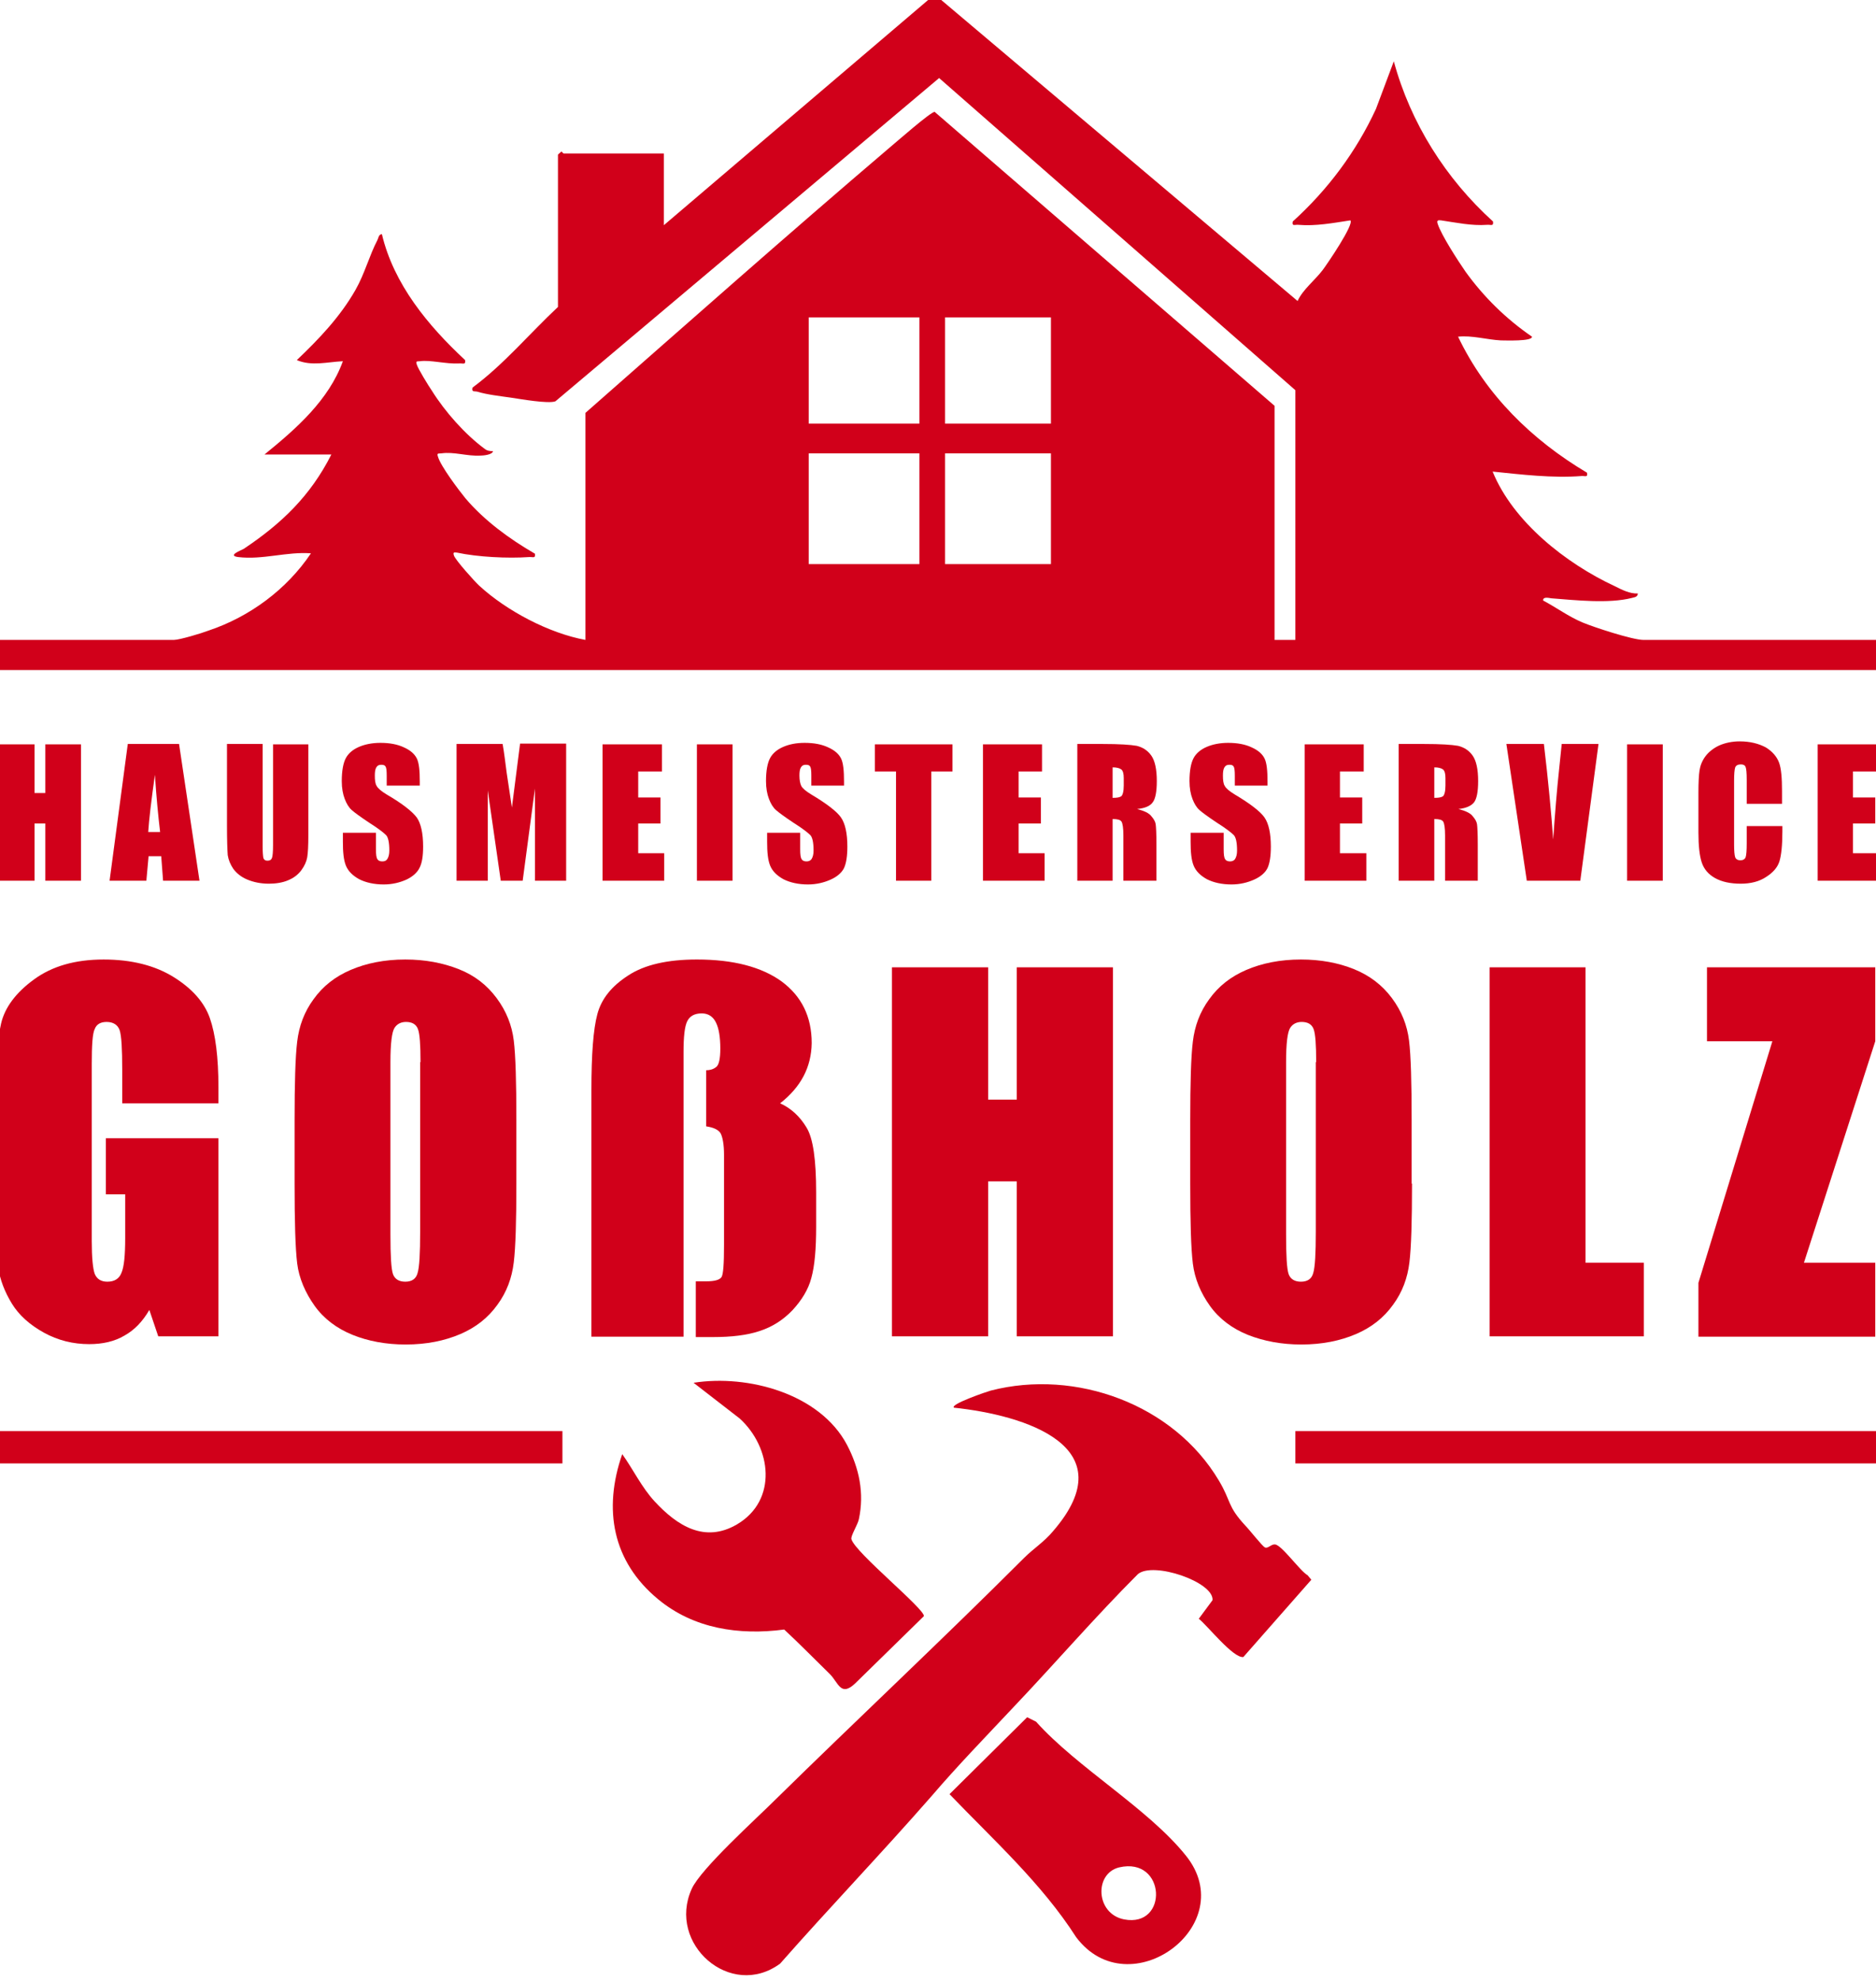
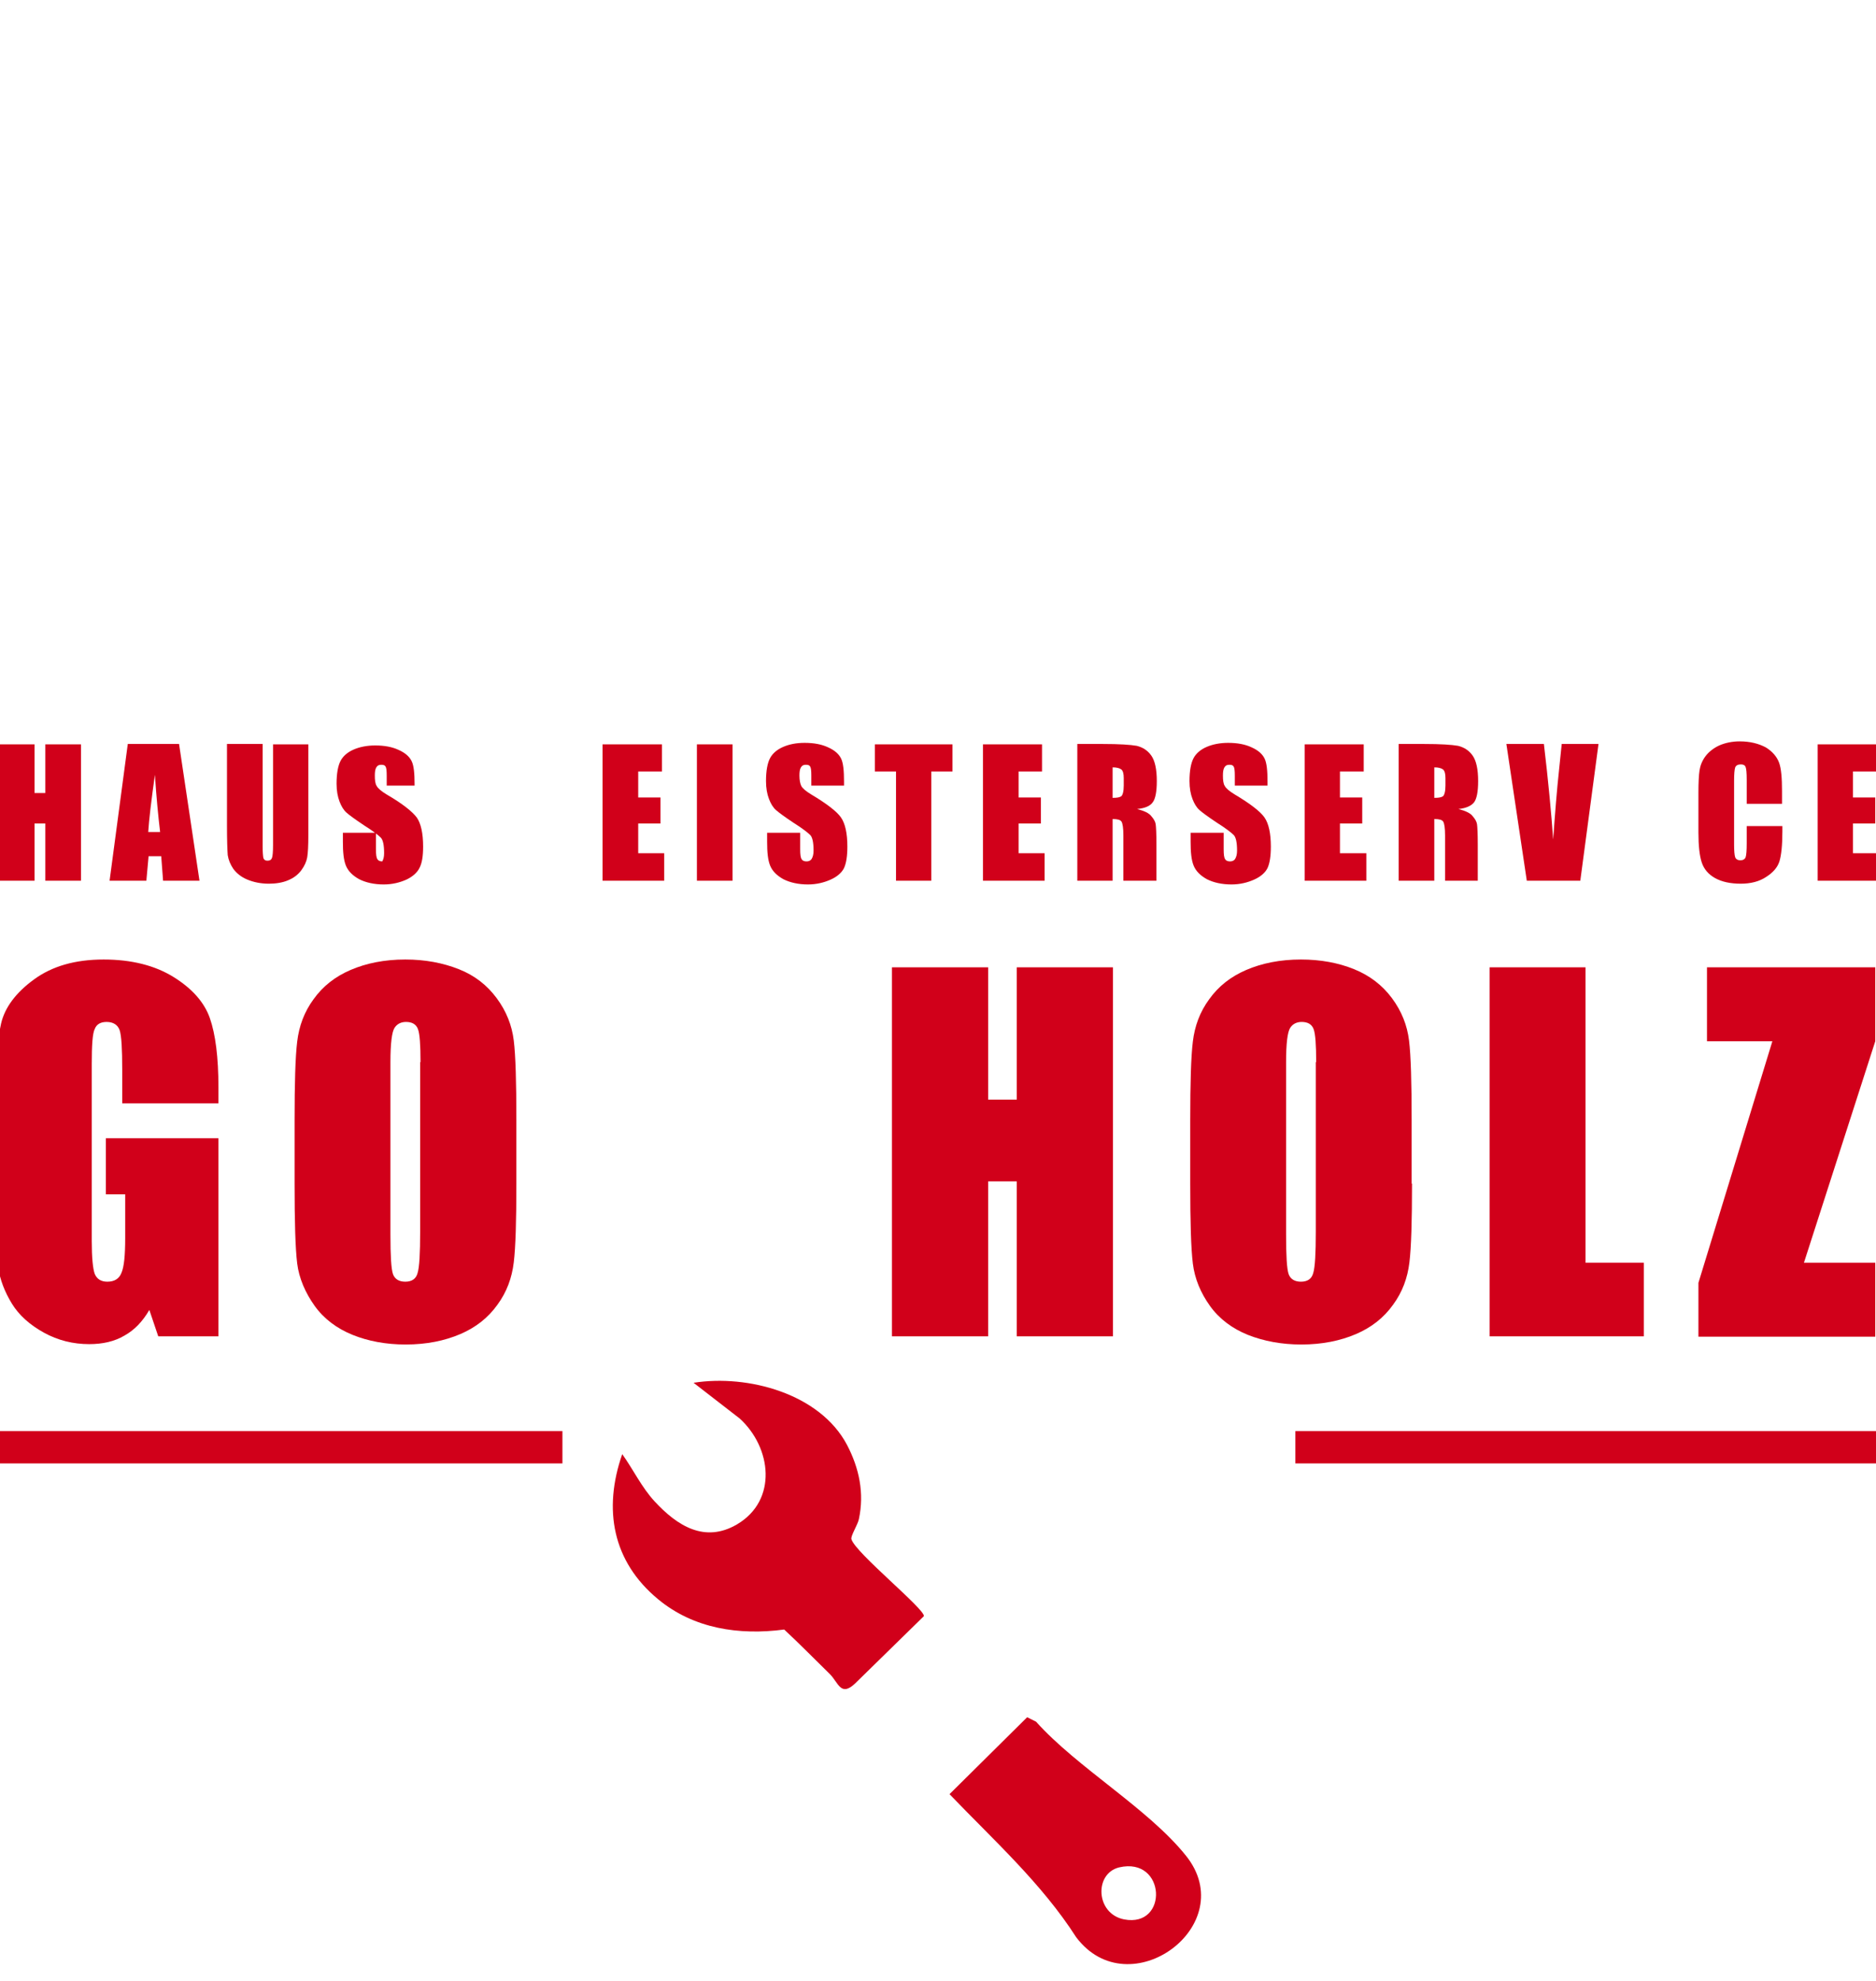
<svg xmlns="http://www.w3.org/2000/svg" version="1.0" id="Ebene_1" x="0px" y="0px" viewBox="0 0 505 533" style="enable-background:new 0 0 505 533;" xml:space="preserve">
  <style type="text/css">
	.st0{fill:#D1001A;}
</style>
  <g>
-     <path class="st0" d="M282.9,122h-28.5v29.8h28.5V122z M247.5,122h-29.8v29.8h29.8V122z M282.9,85.4h-28.5V114h28.5V85.4z    M247.5,85.4h-29.8V114h29.8V85.4z M178.7,60.6l72.9-62.1l97.7,82.5c1.4-3.1,4.7-5.6,6.8-8.4c1.2-1.6,8.5-12.3,7.4-13.3   c-4.6,0.7-9.3,1.6-14,1.2c-0.9-0.1-1.8,0.5-1.5-0.9c9.4-8.5,17.1-18.8,22.4-30.3l4.8-12.8c4.5,16.6,14,31.6,26.7,43.1   c0.2,1.4-0.6,0.8-1.6,0.9c-4.2,0.3-8.3-0.6-12.4-1.2c-0.8-0.1-1.2,0-0.9,0.9c1,3.1,5.5,10,7.5,12.9c4.9,6.8,10.9,12.7,17.9,17.5   c0.1,1.3-7.1,1-8.4,1c-3.8-0.2-7.7-1.4-11.5-1c7.5,15.7,19.9,27.8,34.7,36.6c0.3,1.4-0.6,0.8-1.5,0.9c-7.8,0.6-16.1-0.4-23.9-1.2   c5.5,13.5,19.7,24.7,32.8,30.8c2,1,4.1,2.1,6.3,2c-0.1,1-0.9,1-1.6,1.2c-6.3,1.6-15.2,0.6-21.7,0.1c-0.7-0.1-2.3-0.5-2.2,0.6   c3.6,1.9,6.8,4.3,10.6,5.9c3.1,1.3,13.5,4.7,16.4,4.7H505v8.1H0v-8.1h46.8c1.5,0,7.5-1.8,9.3-2.5c11.1-3.7,21.1-11.1,27.6-20.8   c-6.5-0.5-13,1.8-19.6,1c-3-0.4,0.8-1.8,1.5-2.2c10.2-6.8,18-14.3,23.6-25.4h-18c8.5-6.9,17.3-14.6,21.1-25.1   c-4.2,0.2-8.4,1.4-12.4-0.3c6-5.7,11.7-11.7,15.8-18.9c2.5-4.4,3.7-9.2,5.9-13.4c0.3-0.6,0.3-1.5,1.2-1.6   c3.2,13.5,12.4,24.6,22.4,33.9c0.2,1.4-0.6,0.8-1.6,0.9c-3.5,0.2-7.8-1-10.5-0.6c-0.7,0.1-1.3-0.2-0.9,0.9c0.3,1.1,3.2,5.8,4.1,7.1   c3.5,5.6,8.9,11.7,14.2,15.6c0.6,0.5,1.4,0.6,2.2,0.6c-0.1,1-2.7,1.2-3.4,1.2c-3.6,0.2-7.1-1.1-10.5-0.6c-0.7,0.1-1.3-0.2-0.9,0.9   c0.7,2.5,5.6,9,7.4,11.2c5.1,6,11.8,10.9,18.7,14.9c0.2,1.4-0.6,0.8-1.6,0.9c-5.7,0.4-13.8,0-19.4-1.2c-0.8-0.1-1.1-0.1-0.8,0.8   c0.4,1.2,5.5,6.9,6.8,8.1c7.4,6.8,18.8,12.8,28.6,14.6v-61.1c27.2-23.9,54.3-47.9,81.9-71.4c1.7-1.4,11-9.6,12.1-9.6l91.5,79.1v63   h5.6V105l-95.9-84L149.5,108c-2,0.7-9.3-0.6-12-1c-2.8-0.4-6.4-0.8-9-1.6c-0.8-0.2-1.6,0.2-1.3-1.1c8.5-6.3,15.3-14.5,23-21.7v-41   l0.9-0.8c0.2,0,0.5,0.5,0.6,0.5h27V60.6z" />
-     <path class="st0" d="M352,423.9l1,1.2l-18.3,20.8c-2.7,0.4-9.7-8.5-12-10.3l3.7-5c0.4-4.9-16-10.5-20.1-7   c-11.5,11.5-22.1,23.8-33.3,35.6c-7.7,8.2-15.1,15.8-22.3,24.2c-13.3,15.2-27.3,29.8-40.7,45c-13.3,9.8-30.5-5.3-23.8-20.1   c2.4-5.4,17.5-19,22.5-24c22.2-21.8,45-43.1,67-65.1c2.4-2.4,5.4-4.3,7.8-7.2c19.7-22.8-7.7-31.2-26.7-33.2   c-1.2-0.9,9.1-4.4,9.9-4.6c22.9-5.9,49.2,3.7,61.4,24.2c3.4,5.7,2.2,6.8,7.1,12.1c1.1,1.1,4.6,5.6,5.3,5.9c0.8,0.4,1.7-0.9,2.7-0.8   C345,415.7,349.9,422.7,352,423.9" />
    <path class="st0" d="M167.5,391.3c3,4.2,5.2,8.9,8.7,12.7c6.1,6.6,13.5,11.3,22.2,6.2c11-6.5,9.3-20.7,0.7-28.5l-12.4-9.6   c14.6-2.3,34,2.9,41.3,16.7c3.3,6.3,4.7,13,3.2,20c-0.3,1.5-2.3,4.6-2,5.4c1,3.6,19.8,18.8,19.5,20.7L230.2,453   c-3.9,3.7-4.5-0.2-6.8-2.5c-4.1-4-8.1-8.1-12.3-12c-12.1,1.6-24.4-0.2-34-8.2C164.9,420.2,162.3,406.2,167.5,391.3" />
    <path class="st0" d="M301.3,502.5c-6.8,1.6-6.4,12.5,1.3,14C314.6,518.8,313.9,499.6,301.3,502.5 M276.5,462.1l2.4,1.2   c11.1,12.4,30.1,23.3,40.3,36c15.1,18.7-15.2,41-29.5,22c-9.3-14.5-22.2-26.1-34.1-38.5L276.5,462.1z" />
  </g>
  <rect x="348.7" y="385.1" class="st0" width="156.3" height="8.7" />
  <rect x="0" y="385.1" class="st0" width="151.4" height="8.7" />
  <g>
    <path class="st0" d="M58.8,296.9H32.9v-9c0-5.7-0.2-9.2-0.7-10.7c-0.5-1.4-1.7-2.2-3.5-2.2c-1.6,0-2.7,0.6-3.2,1.9   c-0.6,1.2-0.8,4.4-0.8,9.4V334c0,4.4,0.3,7.4,0.8,8.8c0.6,1.4,1.7,2.1,3.4,2.1c1.9,0,3.2-0.8,3.8-2.4c0.7-1.6,1-4.7,1-9.3v-11.8   h-5.2v-15.1h30.3v53.3H42.6l-2.4-7.1c-1.8,3.1-4,5.4-6.7,6.9c-2.7,1.6-5.9,2.3-9.5,2.3c-4.3,0-8.4-1-12.2-3.1   c-3.8-2.1-6.7-4.7-8.6-7.8c-1.9-3.1-3.2-6.4-3.7-9.8c-0.5-3.4-0.7-8.5-0.7-15.4v-29.5c0-9.5,0.5-16.4,1.5-20.7   c1-4.3,4-8.3,8.8-11.8c4.9-3.6,11.1-5.4,18.8-5.4c7.5,0,13.8,1.6,18.8,4.7c5,3.1,8.3,6.8,9.8,11.1c1.5,4.3,2.3,10.5,2.3,18.6V296.9   z" />
    <path class="st0" d="M113.2,285.8c0-4.6-0.2-7.6-0.7-8.9c-0.5-1.3-1.6-1.9-3.2-1.9c-1.3,0-2.4,0.5-3.1,1.6   c-0.7,1.1-1.1,4.1-1.1,9.2v46.4c0,5.7,0.2,9.3,0.7,10.7c0.5,1.3,1.6,2,3.3,2c1.8,0,2.9-0.8,3.3-2.3c0.5-1.6,0.7-5.3,0.7-11.1V285.8   z M139,318.5c0,10-0.2,17.1-0.7,21.2c-0.5,4.2-1.9,8-4.4,11.4c-2.5,3.5-5.8,6.1-10,7.9c-4.2,1.8-9.1,2.8-14.7,2.8   c-5.3,0-10.1-0.9-14.3-2.6s-7.7-4.3-10.2-7.8S80.5,344,80,340c-0.5-4.1-0.7-11.2-0.7-21.5v-17c0-10,0.2-17.1,0.7-21.2   c0.5-4.2,1.9-8,4.4-11.4c2.5-3.5,5.8-6.1,10-7.9c4.2-1.8,9.1-2.8,14.7-2.8c5.3,0,10.1,0.9,14.4,2.6s7.6,4.3,10.2,7.8   c2.6,3.5,4.1,7.3,4.6,11.4c0.5,4.1,0.7,11.2,0.7,21.5V318.5z" />
-     <path class="st0" d="M210,296.9c2.9,1.3,5.3,3.5,7.1,6.5c1.8,2.9,2.6,8.8,2.6,17.5v9.2c0,6-0.4,10.6-1.3,13.8   c-0.8,3.1-2.6,6-5.1,8.7c-2.6,2.7-5.5,4.5-8.9,5.6c-3.3,1.1-7.5,1.6-12.4,1.6h-4.7v-15h2.8c2.3,0,3.6-0.4,4.1-1.1   c0.5-0.7,0.7-3.6,0.7-8.7v-24.3c0-2.8-0.4-4.7-0.9-5.7c-0.6-1-1.9-1.6-3.9-1.9v-15.1c0.9,0,1.8-0.2,2.6-0.8c0.8-0.5,1.2-2.2,1.2-5   c0-3.2-0.4-5.5-1.2-7.1c-0.8-1.6-2.1-2.4-3.8-2.4c-1.9,0-3.2,0.7-3.9,2.1c-0.7,1.4-1,4.2-1,8.3v76.6h-24.8v-66.3   c0-9.6,0.5-16.4,1.6-20.5c1.1-4.1,3.8-7.5,8.3-10.4c4.4-2.9,10.6-4.3,18.5-4.3c9.8,0,17.4,2,22.8,5.9c5.4,4,8.1,9.5,8.1,16.6   C218.4,287.2,215.6,292.5,210,296.9" />
  </g>
  <polygon class="st0" points="299.6,260.3 299.6,359.6 273.7,359.6 273.7,317.9 266,317.9 266,359.6 240.1,359.6 240.1,260.3   266,260.3 266,295.9 273.7,295.9 273.7,260.3 " />
  <g>
    <path class="st0" d="M354.3,285.8c0-4.6-0.2-7.6-0.7-8.9c-0.5-1.3-1.6-1.9-3.2-1.9c-1.3,0-2.4,0.5-3.1,1.6   c-0.7,1.1-1.1,4.1-1.1,9.2v46.4c0,5.7,0.2,9.3,0.7,10.7c0.5,1.3,1.6,2,3.3,2c1.8,0,2.9-0.8,3.3-2.3c0.5-1.6,0.7-5.3,0.7-11.1V285.8   z M380.1,318.5c0,10-0.2,17.1-0.7,21.2c-0.5,4.2-1.9,8-4.4,11.4c-2.5,3.5-5.8,6.1-10,7.9c-4.2,1.8-9.1,2.8-14.7,2.8   c-5.3,0-10.1-0.9-14.4-2.6c-4.2-1.7-7.7-4.3-10.2-7.8s-4.1-7.3-4.6-11.4s-0.7-11.2-0.7-21.5v-17c0-10,0.2-17.1,0.7-21.2   c0.5-4.2,1.9-8,4.4-11.4c2.5-3.5,5.8-6.1,10-7.9c4.2-1.8,9.1-2.8,14.7-2.8c5.3,0,10.1,0.9,14.3,2.6c4.2,1.7,7.6,4.3,10.2,7.8   c2.6,3.5,4.1,7.3,4.6,11.4c0.5,4.1,0.7,11.2,0.7,21.5V318.5z" />
  </g>
  <polygon class="st0" points="426.8,260.3 426.8,339.8 442.5,339.8 442.5,359.6 401,359.6 401,260.3 " />
  <polygon class="st0" points="459.5,260.3 459.5,280.2 477.1,280.2 457.2,345.2 457.2,359.7 504.8,359.7 504.8,339.8 485.6,339.8   504.8,280.2 504.8,260.3 " />
  <polygon class="st0" points="12.2,200.3 12.2,213.4 9.3,213.4 9.3,200.3 -0.3,200.3 -0.3,237 9.3,237 9.3,221.6 12.2,221.6   12.2,237 21.8,237 21.8,200.3 " />
  <g>
    <path class="st0" d="M43.1,223.9c-0.5-4.2-1-9.3-1.4-15.4c-1,7.1-1.6,12.2-1.8,15.4H43.1z M48.2,200.2l5.5,36.8h-9.8l-0.5-6.6h-3.4   l-0.6,6.6h-9.9l4.9-36.8H48.2z" />
    <path class="st0" d="M83,200.2v24.6c0,2.8-0.1,4.7-0.3,5.9c-0.2,1.1-0.7,2.3-1.6,3.5c-0.9,1.2-2.1,2.1-3.6,2.7   c-1.4,0.6-3.2,0.9-5.1,0.9c-2.2,0-4.1-0.4-5.8-1.1c-1.7-0.7-2.9-1.7-3.8-2.9c-0.8-1.2-1.3-2.4-1.5-3.7c-0.1-1.3-0.2-4-0.2-8.1   v-21.8h9.6v27.6c0,1.6,0.1,2.6,0.2,3.1c0.2,0.5,0.5,0.7,1.1,0.7c0.6,0,1-0.2,1.2-0.7c0.2-0.5,0.3-1.7,0.3-3.5v-27.1H83z" />
-     <path class="st0" d="M113,211.4h-8.9v-2.7c0-1.3-0.1-2.1-0.3-2.4c-0.2-0.4-0.6-0.5-1.2-0.5c-0.6,0-1,0.2-1.3,0.7   c-0.3,0.5-0.4,1.2-0.4,2.2c0,1.2,0.1,2.2,0.5,2.8c0.3,0.6,1.2,1.4,2.7,2.3c4.3,2.5,6.9,4.6,8.1,6.2c1.1,1.6,1.7,4.2,1.7,7.8   c0,2.6-0.3,4.5-1,5.8c-0.6,1.2-1.8,2.3-3.5,3.1c-1.8,0.8-3.8,1.3-6.1,1.3c-2.6,0-4.8-0.5-6.6-1.4c-1.8-1-3-2.2-3.6-3.7   c-0.6-1.5-0.8-3.6-0.8-6.4v-2.4h8.9v4.4c0,1.4,0.1,2.3,0.4,2.7c0.2,0.4,0.7,0.6,1.3,0.6c0.7,0,1.1-0.2,1.4-0.7   c0.3-0.5,0.5-1.2,0.5-2.2c0-2.2-0.3-3.6-0.9-4.2s-2.1-1.8-4.5-3.3c-2.4-1.6-3.9-2.7-4.7-3.4c-0.8-0.7-1.4-1.7-1.9-3   c-0.5-1.3-0.8-2.9-0.8-4.8c0-2.8,0.4-4.9,1.1-6.2c0.7-1.3,1.9-2.3,3.5-3c1.6-0.7,3.6-1.1,5.8-1.1c2.5,0,4.6,0.4,6.3,1.2   c1.8,0.8,2.9,1.8,3.5,3c0.6,1.2,0.8,3.3,0.8,6.2V211.4z" />
-     <path class="st0" d="M152.4,200.2V237H144v-24.8l-3.3,24.8h-5.9l-3.5-24.3V237h-8.4v-36.8h12.4c0.4,2.2,0.7,4.8,1.1,7.8l1.4,9.3   l2.2-17.2H152.4z" />
+     <path class="st0" d="M113,211.4h-8.9v-2.7c0-1.3-0.1-2.1-0.3-2.4c-0.2-0.4-0.6-0.5-1.2-0.5c-0.6,0-1,0.2-1.3,0.7   c-0.3,0.5-0.4,1.2-0.4,2.2c0,1.2,0.1,2.2,0.5,2.8c0.3,0.6,1.2,1.4,2.7,2.3c4.3,2.5,6.9,4.6,8.1,6.2c1.1,1.6,1.7,4.2,1.7,7.8   c0,2.6-0.3,4.5-1,5.8c-0.6,1.2-1.8,2.3-3.5,3.1c-1.8,0.8-3.8,1.3-6.1,1.3c-2.6,0-4.8-0.5-6.6-1.4c-1.8-1-3-2.2-3.6-3.7   c-0.6-1.5-0.8-3.6-0.8-6.4v-2.4h8.9v4.4c0,1.4,0.1,2.3,0.4,2.7c0.2,0.4,0.7,0.6,1.3,0.6c0.3-0.5,0.5-1.2,0.5-2.2c0-2.2-0.3-3.6-0.9-4.2s-2.1-1.8-4.5-3.3c-2.4-1.6-3.9-2.7-4.7-3.4c-0.8-0.7-1.4-1.7-1.9-3   c-0.5-1.3-0.8-2.9-0.8-4.8c0-2.8,0.4-4.9,1.1-6.2c0.7-1.3,1.9-2.3,3.5-3c1.6-0.7,3.6-1.1,5.8-1.1c2.5,0,4.6,0.4,6.3,1.2   c1.8,0.8,2.9,1.8,3.5,3c0.6,1.2,0.8,3.3,0.8,6.2V211.4z" />
  </g>
  <polygon class="st0" points="162.2,200.3 162.2,237 178.8,237 178.8,229.6 171.8,229.6 171.8,221.6 177.8,221.6 177.8,214.6   171.8,214.6 171.8,207.6 178.2,207.6 178.2,200.3 " />
  <rect x="187.6" y="200.3" class="st0" width="9.6" height="36.7" />
  <g>
    <path class="st0" d="M227.3,211.4h-8.9v-2.7c0-1.3-0.1-2.1-0.3-2.4c-0.2-0.4-0.6-0.5-1.2-0.5c-0.6,0-1,0.2-1.3,0.7   c-0.3,0.5-0.4,1.2-0.4,2.2c0,1.2,0.2,2.2,0.5,2.8c0.3,0.6,1.2,1.4,2.7,2.3c4.2,2.5,6.9,4.6,8,6.2c1.1,1.6,1.7,4.2,1.7,7.8   c0,2.6-0.3,4.5-0.9,5.8c-0.6,1.2-1.8,2.3-3.6,3.1c-1.8,0.8-3.8,1.3-6.1,1.3c-2.6,0-4.8-0.5-6.6-1.4c-1.8-1-3-2.2-3.6-3.7   c-0.6-1.5-0.8-3.6-0.8-6.4v-2.4h8.9v4.4c0,1.4,0.1,2.3,0.4,2.7c0.2,0.4,0.7,0.6,1.3,0.6c0.6,0,1.1-0.2,1.4-0.7   c0.3-0.5,0.5-1.2,0.5-2.2c0-2.2-0.3-3.6-0.9-4.2s-2.1-1.8-4.5-3.3c-2.4-1.6-3.9-2.7-4.7-3.4c-0.8-0.7-1.4-1.7-1.9-3   c-0.5-1.3-0.8-2.9-0.8-4.8c0-2.8,0.4-4.9,1.1-6.2c0.7-1.3,1.9-2.3,3.5-3c1.6-0.7,3.5-1.1,5.8-1.1c2.5,0,4.6,0.4,6.3,1.2   c1.8,0.8,2.9,1.8,3.5,3c0.6,1.2,0.8,3.3,0.8,6.2V211.4z" />
  </g>
  <polygon class="st0" points="235.5,200.3 235.5,207.6 241.2,207.6 241.2,237 250.7,237 250.7,207.6 256.4,207.6 256.4,200.3 " />
  <polygon class="st0" points="264.6,200.3 264.6,237 281.2,237 281.2,229.6 274.2,229.6 274.2,221.6 280.2,221.6 280.2,214.6   274.2,214.6 274.2,207.6 280.5,207.6 280.5,200.3 " />
  <g>
    <path class="st0" d="M299.5,206.5v8.2c1.1,0,1.8-0.1,2.3-0.4c0.4-0.3,0.7-1.3,0.7-2.9v-2c0-1.2-0.2-1.9-0.6-2.3   C301.4,206.7,300.6,206.5,299.5,206.5 M290,200.2h6.8c4.5,0,7.5,0.2,9.2,0.5c1.6,0.4,2.9,1.2,3.9,2.6c1,1.4,1.5,3.7,1.5,6.9   c0,2.9-0.4,4.8-1.1,5.7c-0.7,1-2.1,1.6-4.2,1.8c1.9,0.5,3.2,1.1,3.8,1.9c0.7,0.8,1.1,1.5,1.2,2.2c0.1,0.7,0.2,2.5,0.2,5.5v9.7h-8.9   v-12.2c0-2-0.2-3.2-0.5-3.7c-0.3-0.5-1.1-0.7-2.4-0.7V237H290V200.2z" />
    <path class="st0" d="M341.3,211.4h-8.9v-2.7c0-1.3-0.1-2.1-0.3-2.4c-0.2-0.4-0.6-0.5-1.2-0.5c-0.6,0-1,0.2-1.3,0.7   c-0.3,0.5-0.4,1.2-0.4,2.2c0,1.2,0.1,2.2,0.5,2.8c0.3,0.6,1.2,1.4,2.7,2.3c4.2,2.5,6.9,4.6,8,6.2c1.1,1.6,1.7,4.2,1.7,7.8   c0,2.6-0.3,4.5-0.9,5.8c-0.6,1.2-1.8,2.3-3.6,3.1c-1.8,0.8-3.8,1.3-6.1,1.3c-2.6,0-4.8-0.5-6.6-1.4c-1.8-1-3-2.2-3.6-3.7   c-0.6-1.5-0.8-3.6-0.8-6.4v-2.4h8.9v4.4c0,1.4,0.1,2.3,0.4,2.7c0.2,0.4,0.7,0.6,1.3,0.6s1.1-0.2,1.4-0.7c0.3-0.5,0.5-1.2,0.5-2.2   c0-2.2-0.3-3.6-0.9-4.2s-2.1-1.8-4.5-3.3c-2.4-1.6-3.9-2.7-4.7-3.4c-0.8-0.7-1.4-1.7-1.9-3c-0.5-1.3-0.8-2.9-0.8-4.8   c0-2.8,0.4-4.9,1.1-6.2c0.7-1.3,1.9-2.3,3.5-3c1.6-0.7,3.6-1.1,5.8-1.1c2.5,0,4.6,0.4,6.3,1.2c1.8,0.8,2.9,1.8,3.5,3   c0.6,1.2,0.8,3.3,0.8,6.2V211.4z" />
  </g>
  <polygon class="st0" points="351.2,200.3 351.2,237 367.8,237 367.8,229.6 360.7,229.6 360.7,221.6 366.7,221.6 366.7,214.6   360.7,214.6 360.7,207.6 367.1,207.6 367.1,200.3 " />
  <g>
    <path class="st0" d="M386.1,206.5v8.2c1.1,0,1.8-0.1,2.3-0.4c0.4-0.3,0.7-1.3,0.7-2.9v-2c0-1.2-0.2-1.9-0.6-2.3   C388,206.7,387.2,206.5,386.1,206.5 M376.5,200.2h6.8c4.5,0,7.5,0.2,9.2,0.5c1.6,0.4,2.9,1.2,3.9,2.6c1,1.4,1.5,3.7,1.5,6.9   c0,2.9-0.4,4.8-1.1,5.7s-2.1,1.6-4.2,1.8c1.9,0.5,3.2,1.1,3.8,1.9c0.7,0.8,1.1,1.5,1.2,2.2c0.1,0.7,0.2,2.5,0.2,5.5v9.7H389v-12.2   c0-2-0.2-3.2-0.5-3.7c-0.3-0.5-1.1-0.7-2.4-0.7V237h-9.6V200.2z" />
    <path class="st0" d="M430.3,200.2l-4.9,36.8H411l-5.5-36.8h10.1c1.2,10.1,2,18.7,2.5,25.7c0.5-7.1,1-13.4,1.6-18.9l0.7-6.8H430.3z" />
  </g>
-   <rect x="438" y="200.3" class="st0" width="9.6" height="36.7" />
  <g>
    <path class="st0" d="M479.8,216.3h-9.6v-6.4c0-1.9-0.1-3-0.3-3.5c-0.2-0.5-0.6-0.7-1.3-0.7c-0.8,0-1.3,0.3-1.5,0.8   c-0.2,0.6-0.3,1.8-0.3,3.6v17.1c0,1.8,0.1,2.9,0.3,3.5c0.2,0.5,0.7,0.8,1.4,0.8c0.7,0,1.2-0.3,1.4-0.8c0.2-0.6,0.3-1.8,0.3-3.8   v-4.6h9.6v1.4c0,3.8-0.3,6.5-0.8,8.1s-1.7,3-3.6,4.2c-1.8,1.2-4.1,1.8-6.8,1.8c-2.8,0-5.1-0.5-6.9-1.5c-1.8-1-3-2.4-3.6-4.2   c-0.6-1.8-0.9-4.5-0.9-8.1v-10.7c0-2.6,0.1-4.7,0.3-6c0.2-1.3,0.7-2.6,1.6-3.8c0.9-1.2,2.2-2.2,3.7-2.9c1.6-0.7,3.5-1.1,5.5-1.1   c2.8,0,5.1,0.6,7,1.6c1.8,1.1,3,2.5,3.6,4.1c0.6,1.6,0.8,4.2,0.8,7.6V216.3z" />
  </g>
  <polygon class="st0" points="489.3,200.3 489.3,237 505.8,237 505.8,229.6 498.8,229.6 498.8,221.6 504.8,221.6 504.8,214.6   498.8,214.6 498.8,207.6 505.2,207.6 505.2,200.3 " />
</svg>